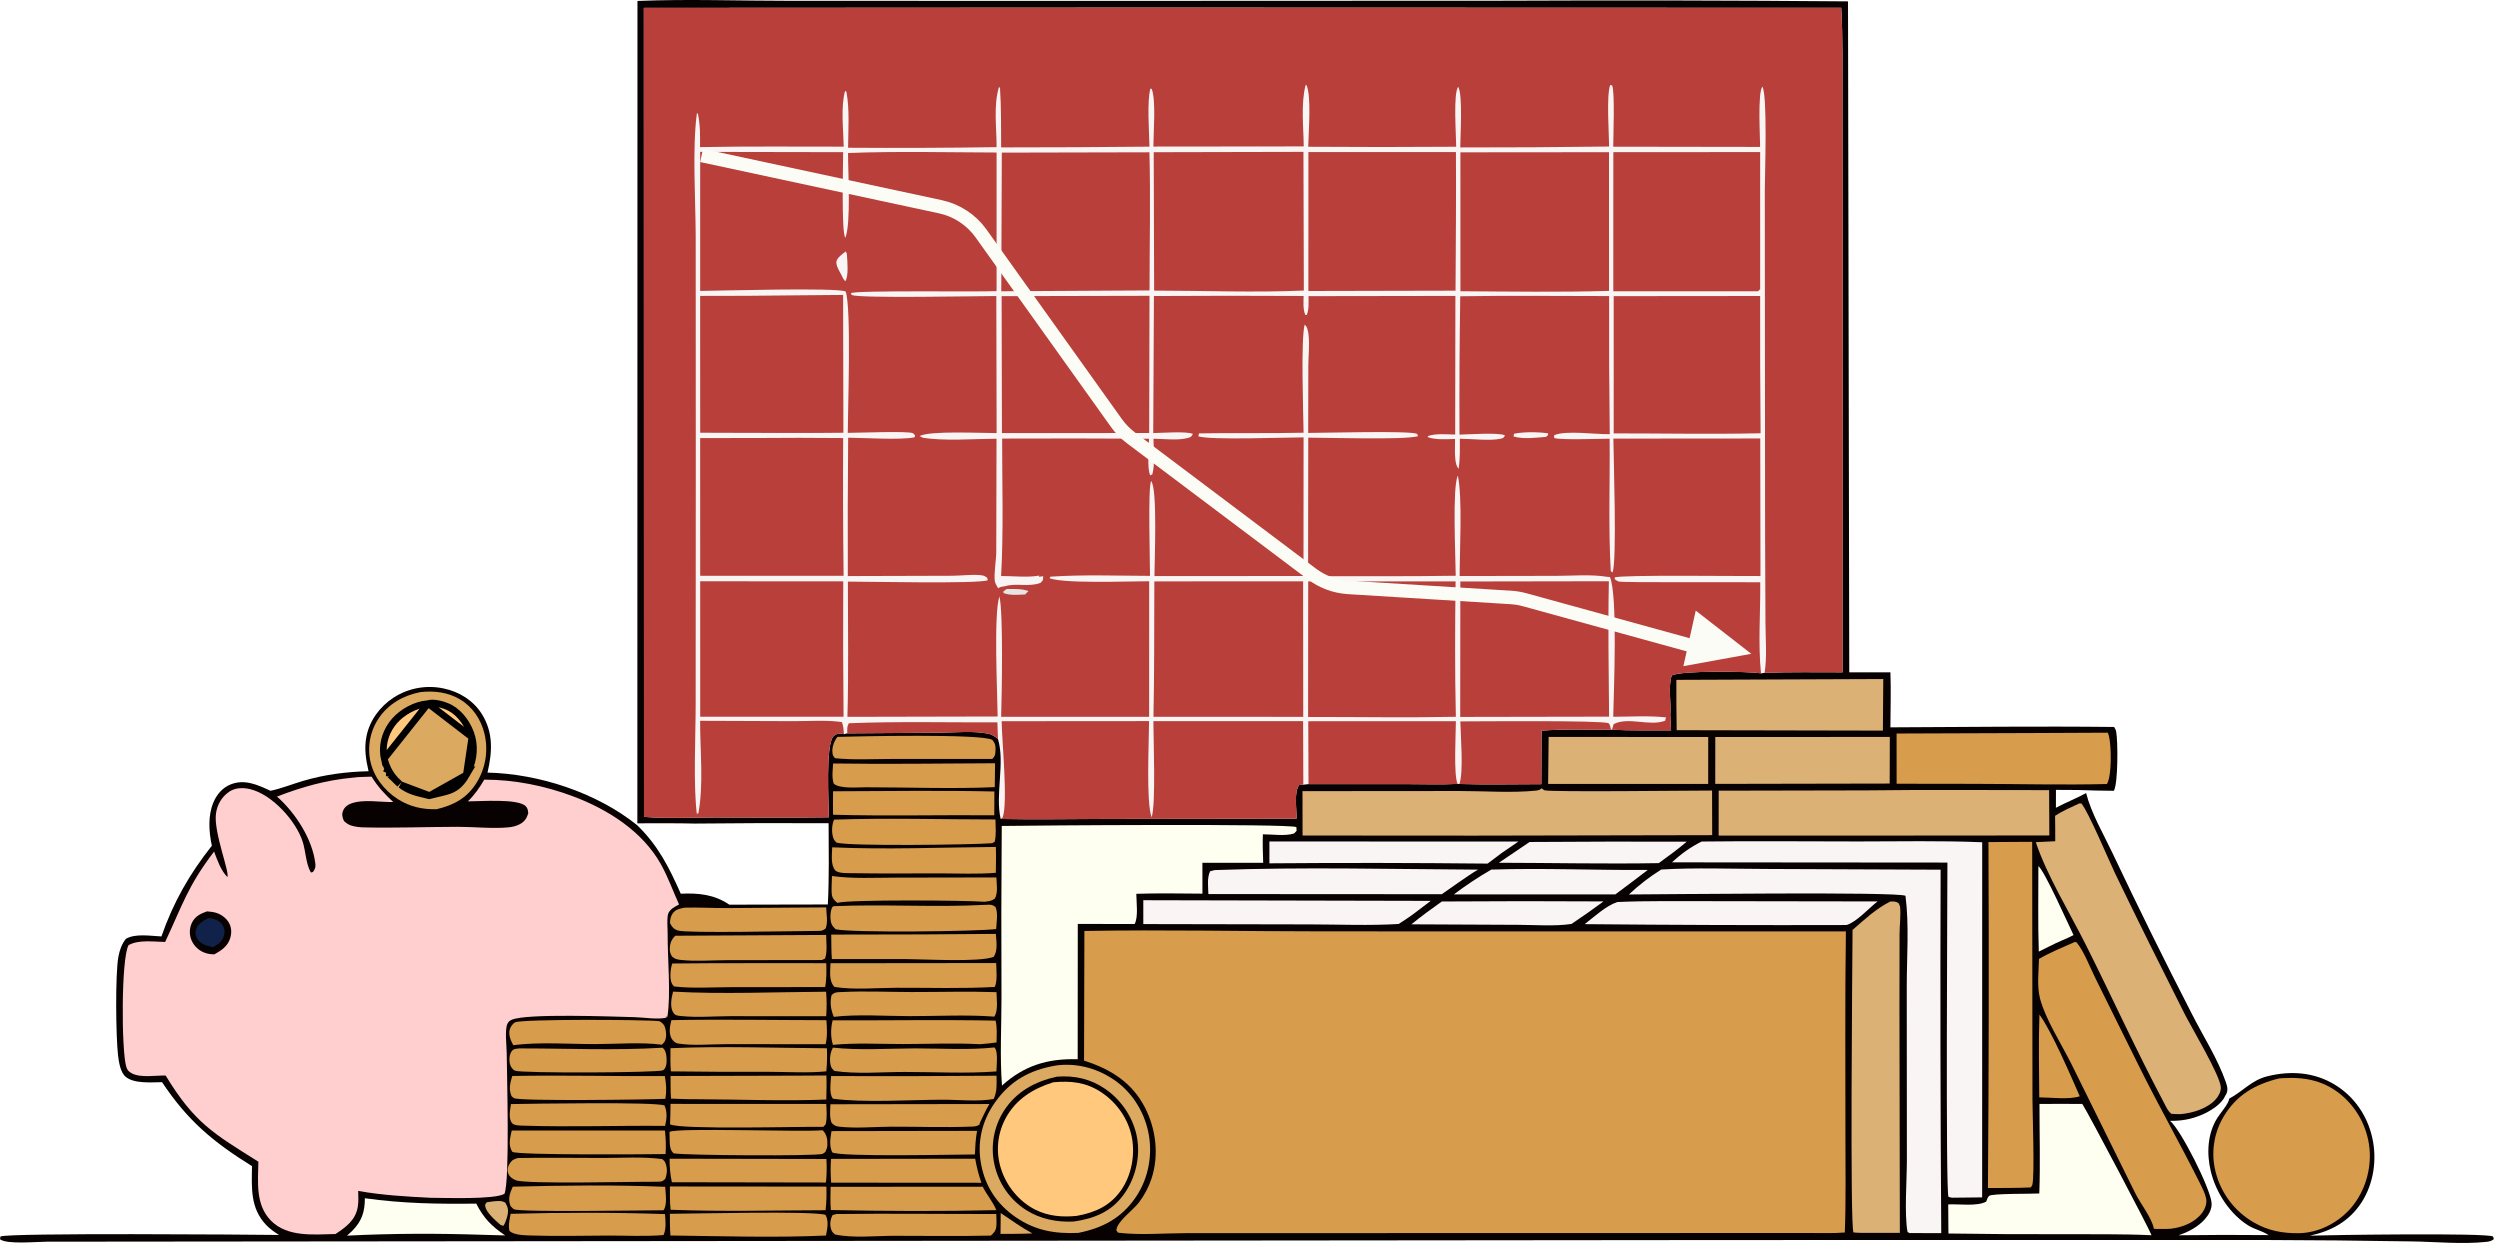
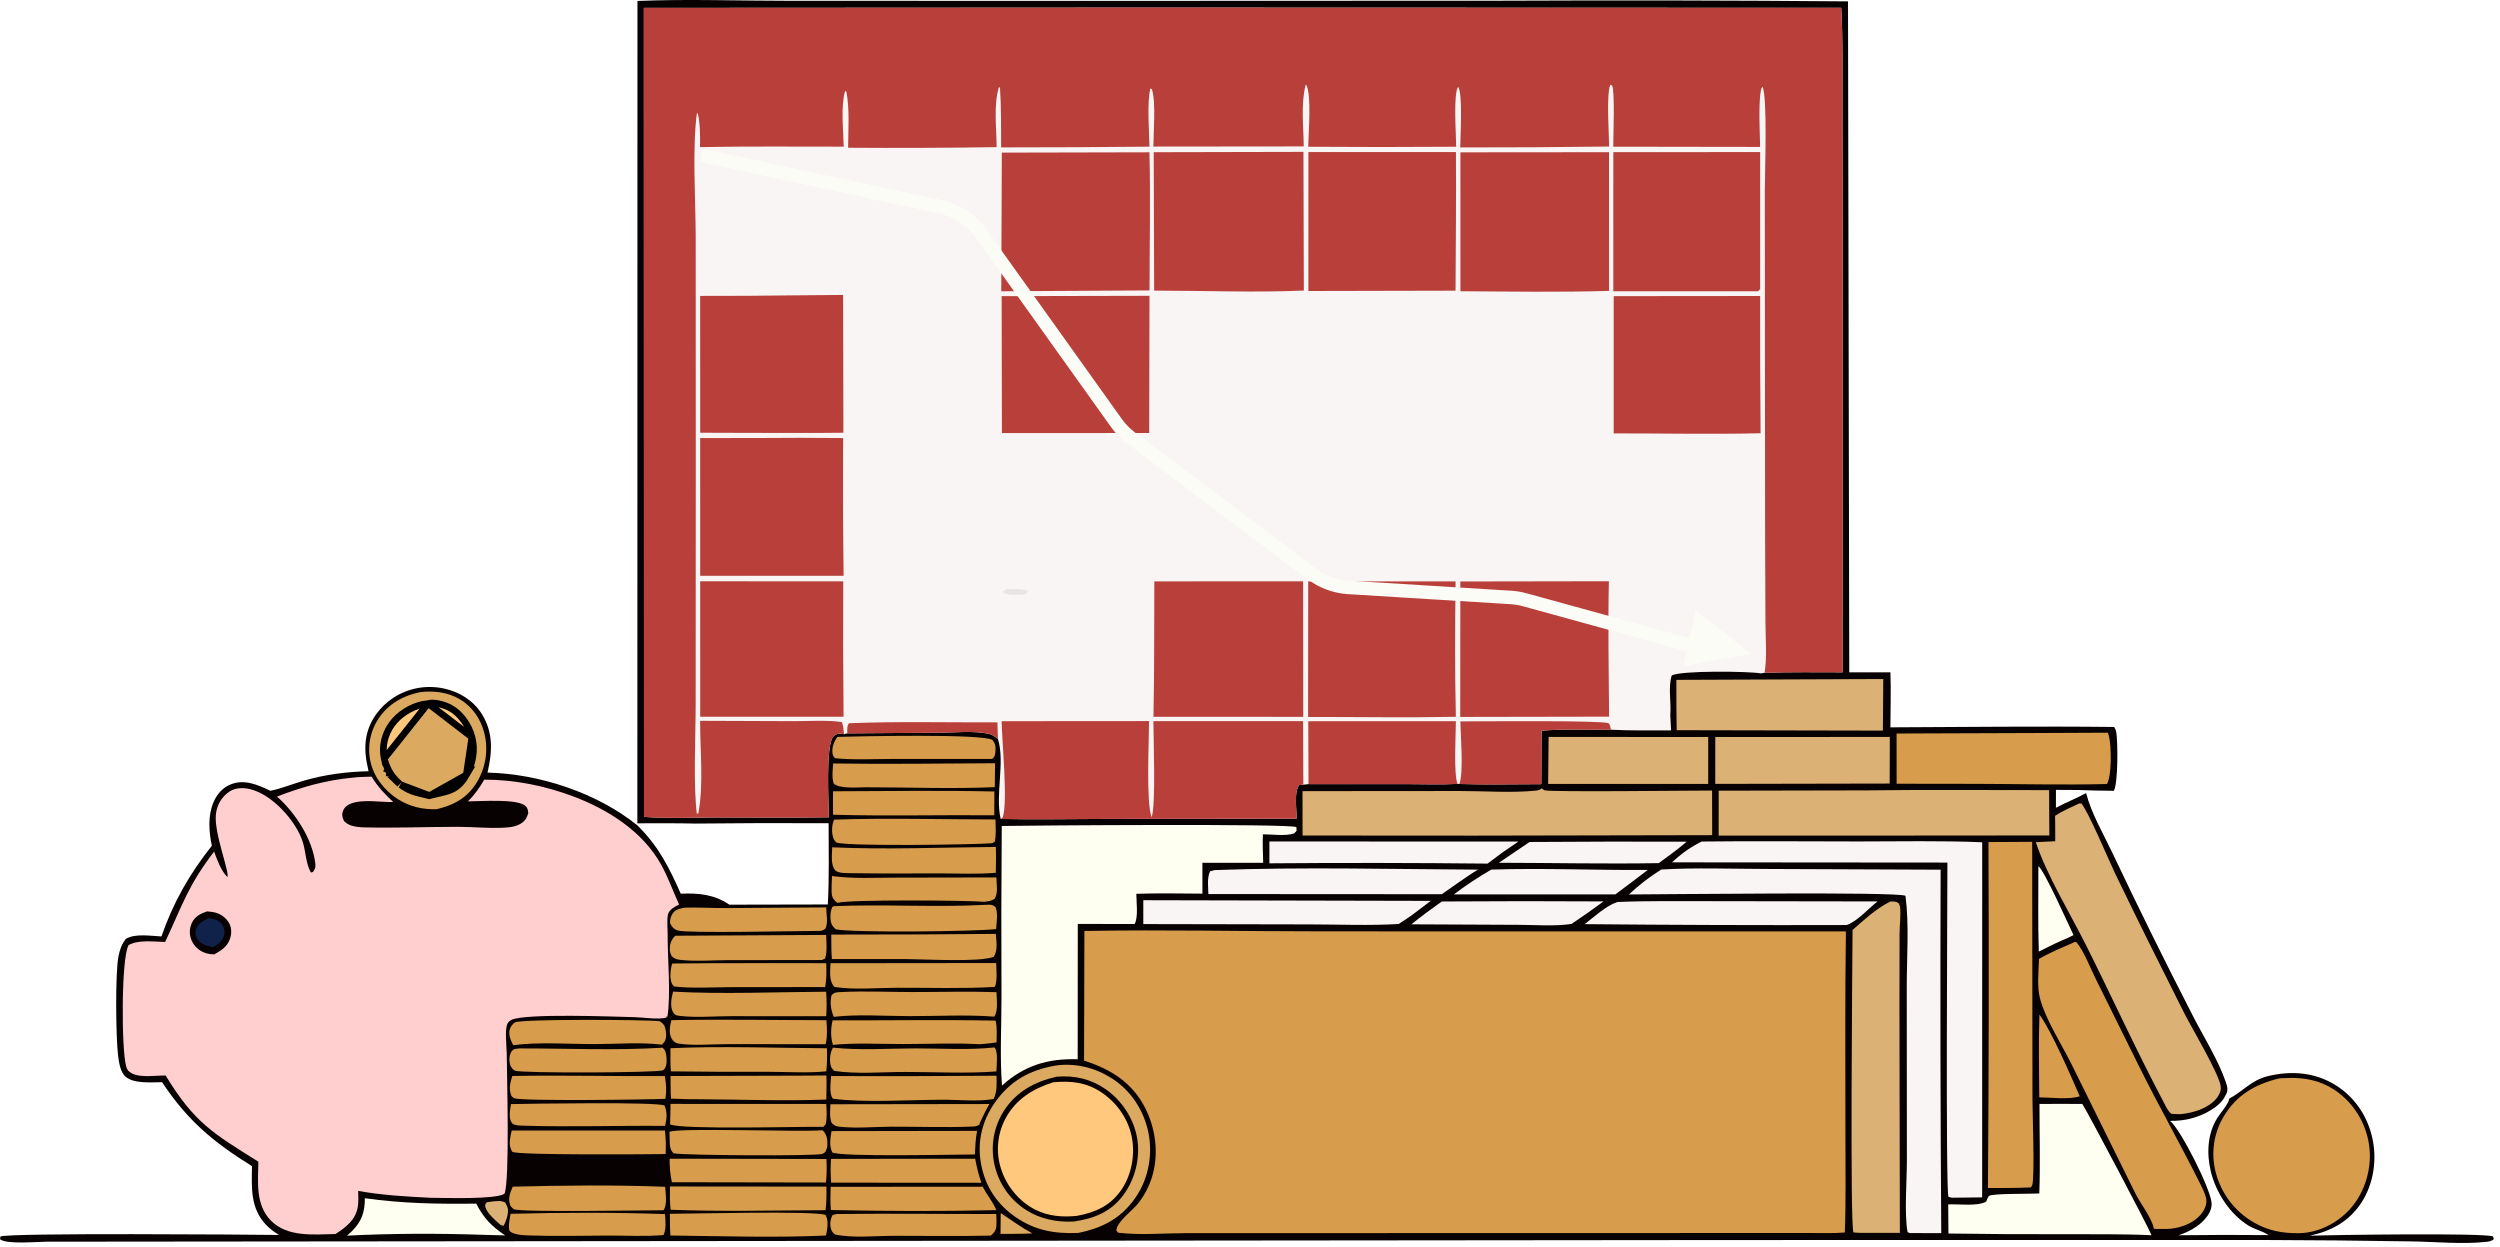
<svg xmlns="http://www.w3.org/2000/svg" fill="none" height="185" viewBox="0 0 371 185" width="371">
  <path d="M94.599 0.141C102.132 -0.167 109.775 0.127 117.321 0.12L165.445 0.129L223.338 0.104C240.307 0.026 257.276 0.06 274.245 0.204L274.43 99.778L280.539 99.776C280.641 102.483 280.543 105.227 280.537 107.937C291.601 107.892 302.676 107.753 313.738 107.883C313.884 108.129 313.983 108.296 314.04 108.58C314.312 109.935 314.329 116.309 313.695 117.355C311.931 117.344 310.167 117.304 308.404 117.236L305.104 117.218L305.098 119.873C306.561 119.089 308.138 118.488 309.582 117.689C310.329 120.673 312.171 123.793 313.492 126.592C317.272 134.571 321.179 142.489 325.213 150.343C326.876 153.654 329.086 157.062 330.301 160.553C330.527 161.202 330.693 161.786 330.345 162.421C330.305 162.492 330.255 162.558 330.212 162.626C329.687 163.905 327.872 164.978 326.637 165.484C325.093 166.117 323.699 166.353 322.036 166.334C323.633 167.654 327.984 176.271 328.197 178.487C328.283 179.42 327.785 180.268 327.184 180.947C326.175 182.082 324.722 182.846 323.298 183.312C327.75 183.251 332.203 183.244 336.658 183.29L336.479 183.177C335.609 182.638 334.543 182.417 333.667 181.874C330.905 180.161 328.844 176.965 328.087 173.847C327.443 171.189 327.576 168.241 329.057 165.89C329.515 165.163 330.713 163.83 330.829 163.027C332.841 161.961 334.122 160.307 336.462 159.722C339.917 158.86 343.436 159.096 346.516 160.983C349.374 162.734 351.293 165.545 352.036 168.8C352.78 172.054 352.262 175.662 350.427 178.478C348.621 181.246 345.952 182.706 342.785 183.37C345.882 183.271 368.829 182.931 369.967 183.493L370.087 183.887C369.705 184.205 369.37 184.249 368.895 184.299C365.367 184.673 361.414 184.275 357.849 184.224C350.464 184.104 343.08 184.033 335.695 184.013L256.935 184.022L6.981 184.267C5.522 184.261 0.984 184.711 0 183.899L0.072 183.492C1.425 182.936 37.058 183.21 41.417 183.268C40.731 182.845 40.051 182.366 39.493 181.778C37.118 179.274 37.35 176.267 37.397 173.055C31.612 169.457 27.844 166.306 24.051 160.598C22.451 160.6 19.926 160.862 18.642 159.789C17.859 159.135 17.635 157.593 17.519 156.623C17.196 153.916 17.089 144.576 17.571 141.976C17.751 141.01 18.057 140.101 18.678 139.327C20.066 138.493 22.377 138.896 23.956 138.968C25.707 133.919 28.13 129.682 31.44 125.506C30.994 123.415 30.83 121.103 31.667 119.086C32.16 117.899 33.016 116.893 34.226 116.407C36.31 115.57 38.258 116.48 40.137 117.354C41.776 117.012 43.398 116.347 45.01 115.875C48.23 114.931 51.352 114.536 54.693 114.447C54.295 112.729 54.033 111.082 54.373 109.327C54.841 106.916 56.364 104.865 58.4 103.529C58.536 103.441 58.674 103.356 58.815 103.275C58.955 103.193 59.097 103.115 59.242 103.041C59.386 102.967 59.532 102.896 59.68 102.829C59.828 102.762 59.977 102.698 60.128 102.638C60.279 102.579 60.431 102.523 60.585 102.47C60.739 102.418 60.894 102.37 61.05 102.325C61.206 102.281 61.363 102.24 61.521 102.203C61.679 102.166 61.838 102.133 61.997 102.104C62.157 102.075 62.318 102.05 62.478 102.029C62.639 102.008 62.801 101.991 62.963 101.978C63.124 101.965 63.286 101.956 63.449 101.951C63.611 101.945 63.773 101.944 63.935 101.947C64.098 101.95 64.26 101.957 64.422 101.968C64.584 101.979 64.745 101.993 64.906 102.012C65.068 102.031 65.228 102.054 65.388 102.081C65.548 102.107 65.708 102.138 65.866 102.173C68.169 102.656 70.254 103.957 71.51 105.97C73.238 108.739 73.056 111.603 72.346 114.652C80.036 114.836 88.545 117.635 94.55 122.453C97.686 125.508 99.273 128.683 101.026 132.626C103.65 132.504 106.014 132.733 108.233 134.253L122.852 134.223C123.058 130.212 122.979 126.184 122.966 122.168C116.36 122.127 109.754 122.144 103.148 122.219C100.298 122.142 97.434 122.19 94.583 122.179L94.599 0.141Z" fill="#080101" />
  <path d="M148.504 180.018C150.076 181.062 151.533 182.136 153.204 183.038C151.633 183.119 150.051 183.097 148.479 183.111L148.504 180.018Z" fill="#DCA961" />
  <path d="M73.193 178.28C73.884 178.243 74.343 178.128 74.976 178.46C75.166 178.803 75.321 179.081 75.378 179.476C75.472 180.125 75.072 181.377 74.708 181.917L74.3 181.792C73.586 181.175 72.169 179.975 72.016 179.034C71.958 178.681 72.044 178.688 72.236 178.417L73.193 178.28Z" fill="#DBB175" />
  <path d="M302.496 128.529C303.439 129.28 306.936 137.17 307.713 138.77C307.132 139.081 306.508 139.33 305.907 139.601C304.775 140.086 303.666 140.681 302.557 141.218C302.415 137.001 302.507 132.75 302.496 128.529Z" fill="#FFFFF1" />
  <path d="M302.653 150.567C304.471 153.034 307.302 159.647 308.637 162.687C307.023 163.218 304.346 162.855 302.627 162.847C302.604 158.758 302.507 154.654 302.653 150.567Z" fill="#D79D4C" />
  <path d="M75.78 180.129C83.342 179.93 91.127 179.912 98.685 180.17C98.762 181.196 98.898 182.325 98.468 183.284C95.777 183.508 92.956 183.351 90.249 183.357C86.472 183.365 82.653 183.483 78.88 183.348C77.993 183.316 76.231 183.326 75.599 182.647C75.412 181.783 75.621 180.983 75.78 180.129Z" fill="#D79D4C" />
  <path d="M75.825 163.846C78.651 163.799 97.585 163.488 98.621 164.064C99.05 165.093 98.942 166.019 98.701 167.084C91.697 167.01 84.644 167.272 77.65 167.049C77.188 167.034 76.305 167.04 76.002 166.683C75.4 165.975 75.716 164.69 75.825 163.846Z" fill="#D79D4C" />
  <path d="M226.988 124.951C234.763 124.894 242.538 124.878 250.312 124.904C248.979 126.04 247.576 127.061 246.159 128.088C238.264 128.227 230.333 128.048 222.434 128.034L226.988 124.951Z" fill="#F8F5F4" />
  <path d="M123.4 167.856L144.996 167.821C144.78 168.988 144.723 170.139 144.671 171.322C142.011 171.322 124.647 171.729 123.5 171.005C123.033 170.007 123.222 168.907 123.4 167.856Z" fill="#D79D4C" />
  <path d="M123.232 163.872L146.827 163.837C146.315 164.703 145.894 165.601 145.468 166.511L145.328 166.909C144.902 167.191 144.514 167.173 144.019 167.192C140.134 167.339 136.195 167.188 132.303 167.201C129.813 167.21 127.033 167.48 124.57 167.203C123.991 167.137 123.833 167.032 123.412 166.64C123.075 165.766 123.202 164.795 123.232 163.872Z" fill="#D79D4C" />
  <path d="M99.41 180.129C102.506 180.123 120.9 179.662 122.502 180.293C123.024 181.188 122.771 182.384 122.574 183.351C115.269 183.695 106.896 183.441 99.495 183.348C99.4 182.283 99.422 181.198 99.41 180.129Z" fill="#D79D4C" />
  <path d="M123.326 171.981L144.716 171.951C144.936 173.188 145.229 174.334 145.635 175.523L123.344 175.508C123.253 174.311 123.233 173.178 123.326 171.981Z" fill="#D79D4C" />
  <path d="M99.505 163.818L122.616 163.829C122.655 164.834 122.779 165.879 122.523 166.86L122.18 167.225C118.86 167.162 100.953 167.672 99.438 166.848C99.477 165.838 99.499 164.828 99.505 163.818Z" fill="#D79D4C" />
  <path d="M124.107 180.162C132.015 180.06 139.937 180.175 147.847 180.157C147.866 180.744 147.906 181.357 147.86 181.943C147.809 182.603 147.523 182.928 147.049 183.361C142.262 183.475 137.452 183.386 132.662 183.393C129.945 183.396 126.54 183.765 123.889 183.191C123.603 182.905 123.453 182.795 123.335 182.41C123.11 181.674 123.208 180.981 123.562 180.311L124.107 180.162Z" fill="#D79D4C" />
  <path d="M124.271 109.353C127.376 109.269 145.738 108.866 147.266 109.801C147.635 110.256 147.759 110.57 147.736 111.165C147.71 111.832 147.743 112.171 147.25 112.621L132.385 112.628C129.586 112.631 126.692 112.799 123.909 112.518C123.7 112.242 123.604 112.178 123.55 111.821C123.419 110.952 123.755 110.036 124.271 109.353Z" fill="#D79D4C" />
  <path d="M76.02 159.677C83.558 159.529 91.118 159.746 98.659 159.686C98.873 160.866 98.938 161.882 98.745 163.066C96.024 163.188 77.381 163.431 76.314 162.975C76.161 162.91 76.05 162.773 75.918 162.671C75.459 161.596 75.702 160.753 76.02 159.677Z" fill="#D79D4C" />
  <path d="M75.938 167.771L98.677 167.776C98.811 168.967 98.852 170.066 98.772 171.262C96.655 171.296 76.837 171.459 76.034 170.93C75.365 169.926 75.719 168.871 75.938 167.771Z" fill="#D79D4C" />
  <path d="M101.601 134.695C103.632 134.637 105.688 134.764 107.723 134.76L122.608 134.656C122.628 135.691 122.905 136.8 122.522 137.785C121.955 138.238 121.686 138.138 120.975 138.153C118.031 138.158 101.896 138.519 100.611 138.089C99.954 137.87 99.725 137.57 99.428 136.978C99.452 136.44 99.509 136.05 99.805 135.586C100.219 134.939 100.899 134.841 101.601 134.695Z" fill="#D79D4C" />
  <path d="M98.323 155.479C98.436 155.583 98.549 155.692 98.628 155.824C98.934 156.335 99.006 157.503 98.854 158.082C98.785 158.349 98.637 158.71 98.381 158.833C97.616 159.203 77.428 159.286 76.442 158.894C76.043 158.736 75.761 158.26 75.663 157.855C75.53 157.305 75.592 156.515 75.913 156.037C76.21 155.596 76.557 155.659 77.04 155.584C84.084 155.577 91.3 155.911 98.323 155.479Z" fill="#D79D4C" />
  <path d="M76.166 155.102C75.795 154.423 75.438 153.591 75.637 152.801C75.735 152.412 76.08 151.896 76.448 151.715C77.46 151.217 95.648 151.295 97.882 151.547C98.342 151.844 98.583 152.042 98.728 152.595C98.877 153.164 98.931 153.965 98.659 154.506C98.566 154.692 98.362 154.884 98.223 155.029C95.079 154.632 91.529 154.938 88.341 154.943C84.379 154.948 80.081 154.603 76.166 155.102Z" fill="#D79D4C" />
  <path d="M99.759 142.986C107.375 142.89 115.001 142.959 122.618 142.934C122.643 144.137 122.685 145.295 122.447 146.48L108.313 146.496C105.609 146.506 102.76 146.7 100.075 146.396C99.912 146.264 99.892 146.265 99.764 146.059C99.312 145.329 99.499 143.751 99.759 142.986Z" fill="#D79D4C" />
  <path d="M118.675 159.627L122.635 159.603C122.693 160.789 122.644 161.984 122.622 163.172C116.325 163.423 109.912 163.148 103.603 163.126C102.261 163.144 100.918 163.08 99.577 163.035C99.499 161.925 99.523 160.794 99.51 159.68L118.675 159.627Z" fill="#D79D4C" />
  <path d="M99.353 167.974C100.472 167.321 118.68 168.019 122.085 167.731C122.699 168.357 122.82 169.083 122.778 169.962C122.76 170.336 122.634 170.613 122.482 170.948C122.335 171.045 122.208 171.182 122.041 171.24C121.068 171.579 101.882 171.479 99.976 171.154C99.493 170.723 99.423 170.194 99.39 169.573C99.367 169.04 99.355 168.507 99.353 167.974Z" fill="#D79D4C" />
-   <path d="M76.848 171.853C81.045 171.765 85.259 171.843 89.457 171.842C92.346 171.841 95.403 171.629 98.266 172.006C98.484 172.168 98.629 172.304 98.734 172.562C99.068 173.384 99.016 174.141 98.713 174.956C98.242 175.394 98.152 175.334 97.533 175.372C94.366 175.335 78.116 175.757 76.571 175.156C76.054 174.955 75.592 174.632 75.402 174.089C75.247 173.647 75.364 173.094 75.615 172.704C75.983 172.133 76.237 172.038 76.848 171.853Z" fill="#D79D4C" />
  <path d="M99.499 155.553C107.18 155.217 115.017 155.522 122.713 155.563C122.762 156.726 122.742 157.827 122.627 158.985C119.871 159.263 116.921 159.063 114.148 159.059C109.285 159.078 104.422 159.055 99.559 158.989C99.463 157.851 99.498 156.695 99.499 155.553Z" fill="#D79D4C" />
  <path d="M76.089 176.104C83.571 175.912 91.231 175.821 98.708 176.121C98.773 177.047 99.053 178.859 98.455 179.6C95.915 179.601 77.208 179.924 76.272 179.454C76.118 179.376 75.9 179.108 75.765 178.982C75.342 177.911 75.654 177.11 76.089 176.104Z" fill="#D79D4C" />
  <path d="M99.369 171.952L122.639 171.993C122.709 173.185 122.699 174.296 122.568 175.484L99.707 175.444C99.446 174.257 99.369 173.166 99.369 171.952Z" fill="#D79D4C" />
  <path d="M99.416 176.074L122.633 176.094C122.676 177.287 122.656 178.41 122.512 179.595C114.874 179.611 107.151 179.823 99.52 179.527C99.385 178.388 99.423 177.22 99.416 176.074Z" fill="#D79D4C" />
  <path d="M99.885 147.16C107.378 147.566 115.078 147.208 122.594 147.171C122.691 148.406 122.7 149.57 122.606 150.805L108.36 150.798C106.005 150.806 103.421 151.027 101.099 150.782C100.58 150.727 100.232 150.743 99.917 150.271C99.37 149.451 99.646 148.038 99.885 147.16Z" fill="#D79D4C" />
  <path d="M99.636 151.389C107.293 151.246 114.98 151.39 122.64 151.397C122.723 152.6 122.808 153.774 122.523 154.956L107.728 154.953C105.424 154.954 102.801 155.224 100.546 154.843C100.234 154.79 99.865 154.455 99.698 154.18C99.208 153.366 99.406 152.249 99.636 151.389Z" fill="#D79D4C" />
  <path d="M123.265 176.123L145.837 176.106C146.432 177.314 147.349 178.33 147.854 179.585C139.711 179.768 131.442 179.734 123.3 179.568C123.2 178.423 123.247 177.271 123.265 176.123Z" fill="#D79D4C" />
  <path d="M213.968 133.78C221.967 133.723 229.966 133.719 237.966 133.769C236.408 134.922 234.823 136.037 233.212 137.114C230.694 137.485 227.871 137.252 225.326 137.245L209.451 137.17C210.917 135.976 212.427 134.872 213.968 133.78Z" fill="#F8F5F4" />
  <path d="M123.641 113.301C131.644 113.423 139.664 113.296 147.667 113.265L147.624 116.811C141.305 117.091 134.832 116.833 128.494 116.83C127.305 116.83 124.534 117.095 123.713 116.272C123.421 115.305 123.575 114.296 123.641 113.301Z" fill="#D79D4C" />
  <path d="M100.211 138.865L122.601 138.744C122.613 139.839 122.801 141.222 122.436 142.253L121.968 142.468L107.871 142.487C105.635 142.493 103.207 142.701 100.995 142.449C100.436 142.386 100.122 142.309 99.708 141.923C99.501 141.541 99.395 141.28 99.398 140.837C99.404 140.028 99.629 139.42 100.211 138.865Z" fill="#D79D4C" />
  <path d="M123.629 117.426C131.6 117.411 139.598 117.275 147.567 117.458L147.551 120.987C139.58 120.92 131.592 121.125 123.625 120.907C123.59 119.75 123.623 118.584 123.629 117.426Z" fill="#D79D4C" />
  <path d="M123.567 151.419C131.617 151.447 139.697 151.304 147.743 151.461C148.001 152.501 147.901 153.633 147.886 154.698C147.075 154.798 146.265 154.909 145.45 154.962C141.672 154.757 137.784 154.933 133.993 154.936C130.58 154.939 127.008 154.727 123.615 155.058C123.239 153.985 123.274 152.51 123.567 151.419Z" fill="#D79D4C" />
  <path d="M147.559 155.442C147.593 155.477 147.632 155.506 147.661 155.545C148.128 156.17 147.887 158.186 147.867 159C143.402 159.336 138.747 159.078 134.261 159.077C130.905 159.076 127.119 159.426 123.816 158.926C123.548 158.651 123.393 158.541 123.292 158.17C123.058 157.312 123.177 156.238 123.605 155.468C127.563 155.897 131.807 155.589 135.801 155.582C139.645 155.576 143.75 155.852 147.559 155.442Z" fill="#D79D4C" />
  <path d="M123.334 159.692C131.517 159.717 139.7 159.699 147.883 159.637C147.906 160.863 147.988 161.952 147.46 163.091C145.125 163.516 142.196 163.186 139.784 163.196C135.107 163.216 128.035 163.664 123.616 163.047C122.992 162.351 123.296 160.594 123.334 159.692Z" fill="#D79D4C" />
  <path d="M123.468 130.002C126.571 130.434 129.84 130.242 132.972 130.24L147.861 130.212C147.895 131.22 148.142 132.492 147.612 133.378C147.113 133.722 146.676 133.754 146.082 133.823C143.404 133.607 126.1 133.467 124.248 133.983C123.689 133.478 123.441 133.211 123.415 132.406C123.389 131.613 123.445 130.797 123.468 130.002Z" fill="#D79D4C" />
  <path d="M123.784 121.633C131.73 121.363 139.771 121.606 147.727 121.607C147.747 122.687 147.86 123.879 147.613 124.931L147.22 125.133C144.551 125.352 125.802 125.621 124.118 125.033C123.915 124.816 123.755 124.634 123.658 124.348C123.393 123.56 123.423 122.383 123.784 121.633Z" fill="#D79D4C" />
  <path d="M123.73 150.898C123.308 149.856 123.125 148.795 123.401 147.692C123.85 147.194 124.289 147.249 124.939 147.218C128.373 147.048 131.875 147.216 135.318 147.22C139.492 147.225 143.706 147.097 147.875 147.237C147.905 148.297 148.16 149.946 147.554 150.868C143.419 150.554 139.088 150.8 134.933 150.793C131.29 150.787 127.336 150.483 123.73 150.898Z" fill="#D79D4C" />
  <path d="M221.302 129.046C229.034 128.798 236.794 129.153 244.528 129.101C242.932 130.325 241.327 131.536 239.712 132.733L215.754 132.725C217.545 131.379 219.364 130.171 221.302 129.046Z" fill="#F8F5F4" />
  <path d="M123.247 142.943L147.833 142.916C147.849 143.995 148.048 145.462 147.636 146.46C142.817 146.734 137.906 146.567 133.077 146.583C130.12 146.592 126.739 146.924 123.832 146.46C122.96 145.532 123.223 144.141 123.247 142.943Z" fill="#D79D4C" />
  <path d="M54.146 177.818C59.725 178.604 65.057 178.69 70.676 178.618C71.787 180.789 72.942 181.963 74.962 183.333L71.705 183.247C65.014 183.021 58.183 183.032 51.496 183.37C51.764 183.143 52.023 182.906 52.273 182.658C53.705 181.209 54.145 179.816 54.146 177.818Z" fill="#FFFFF1" />
  <path d="M136.767 138.667L147.781 138.59C147.858 139.693 148.101 141.031 147.469 141.997C145.349 142.823 137.086 142.337 134.306 142.323L123.45 142.322C123.356 141.12 123.374 139.9 123.357 138.694L136.767 138.667Z" fill="#D79D4C" />
  <path d="M146.163 134.28C146.871 134.271 147.158 134.153 147.731 134.595C148.131 135.505 147.887 136.873 147.827 137.869C145.045 138.233 126.348 138.447 124.008 137.902C123.476 137.393 123.275 137.041 123.243 136.278C123.217 135.685 123.264 135.205 123.482 134.657L123.677 134.481C131.159 134.155 138.684 134.672 146.163 134.28Z" fill="#D79D4C" />
  <path d="M123.499 125.743C131.535 126.103 139.733 125.75 147.783 125.687C147.837 126.961 147.792 128.246 147.78 129.522C145.067 129.752 142.252 129.607 139.527 129.608C135.186 129.608 130.838 129.657 126.497 129.58C125.865 129.569 124.388 129.646 123.948 129.154C123.235 128.356 123.48 126.743 123.499 125.743Z" fill="#D79D4C" />
  <path d="M188.379 124.875L225.335 124.884L222.891 126.556L220.759 128.159C209.966 128.044 199.172 128.029 188.379 128.117L188.379 124.875Z" fill="#F8F5F4" />
  <path d="M180.259 129.121C193.238 128.645 206.342 128.983 219.334 129.053C218.348 129.629 217.409 130.311 216.462 130.95L213.963 132.7L179.323 132.678C179.301 131.605 179.102 130.269 179.585 129.296L180.259 129.121Z" fill="#F8F5F4" />
  <path d="M239.997 133.861C244.492 133.66 249.027 133.744 253.526 133.732L278.629 133.771C277.363 134.748 275.489 136.852 274.021 137.274C261.07 137.312 248.119 137.269 235.168 137.143C236.596 136.03 238.304 134.447 239.997 133.861Z" fill="#F8F5F4" />
  <path d="M169.666 133.592L212.317 133.69L209.932 135.5C209.177 136.086 208.356 136.593 207.559 137.12C203.202 137.383 198.732 137.187 194.365 137.181L169.666 137.132V133.592Z" fill="#F8F5F4" />
  <path d="M229.817 109.364L253.5 109.368L253.495 116.339L229.742 116.335L229.817 109.364Z" fill="#DBB175" />
  <path d="M254.549 109.373L280.449 109.362L280.429 116.28L254.543 116.33L254.549 109.373Z" fill="#DBB175" />
  <path d="M248.773 100.892L279.478 100.768L279.422 108.423L248.819 108.359C248.777 105.87 248.762 103.381 248.773 100.892Z" fill="#DBB175" />
  <path d="M302.16 108.781L312.794 108.732C312.877 108.941 312.914 109.02 312.967 109.226C313.332 110.724 313.412 115.101 312.672 116.348C306.149 116.508 299.57 116.334 293.046 116.323L281.459 116.307L281.453 108.856L302.16 108.781Z" fill="#D79D4C" />
  <path d="M62.391 102.707C64.419 102.488 66.436 102.711 68.22 103.76C70.112 104.872 71.356 106.715 71.883 108.828C71.92 108.981 71.954 109.134 71.983 109.288C72.013 109.442 72.039 109.596 72.061 109.751C72.084 109.907 72.102 110.063 72.117 110.219C72.131 110.375 72.142 110.531 72.149 110.688C72.156 110.844 72.159 111.001 72.158 111.158C72.157 111.315 72.153 111.472 72.144 111.628C72.136 111.785 72.124 111.941 72.108 112.097C72.091 112.253 72.072 112.409 72.048 112.564C72.024 112.719 71.997 112.873 71.965 113.027C71.934 113.18 71.899 113.333 71.86 113.485C71.822 113.637 71.779 113.788 71.733 113.938C71.687 114.088 71.637 114.236 71.584 114.384C71.53 114.531 71.473 114.678 71.412 114.822C71.352 114.967 71.288 115.11 71.22 115.251C71.153 115.393 71.082 115.533 71.007 115.671C70.933 115.809 70.855 115.945 70.774 116.079C69.352 118.409 67.386 119.468 64.792 120.087C62.691 120.135 60.823 119.732 59.032 118.586C57.02 117.3 55.431 115.254 54.945 112.889C54.918 112.755 54.894 112.619 54.873 112.484C54.853 112.348 54.836 112.211 54.822 112.075C54.809 111.938 54.799 111.801 54.792 111.664C54.785 111.527 54.781 111.39 54.781 111.252C54.781 111.115 54.784 110.978 54.791 110.841C54.798 110.704 54.808 110.567 54.821 110.43C54.835 110.293 54.852 110.157 54.872 110.021C54.892 109.885 54.916 109.75 54.943 109.616C54.97 109.481 55 109.347 55.033 109.214C55.067 109.081 55.104 108.948 55.144 108.817C55.184 108.686 55.227 108.556 55.273 108.426C55.32 108.297 55.37 108.169 55.423 108.042C55.476 107.916 55.532 107.79 55.59 107.666C55.65 107.542 55.712 107.42 55.777 107.299C55.842 107.178 55.91 107.059 55.981 106.942C56.052 106.824 56.126 106.708 56.203 106.594C57.661 104.429 59.876 103.204 62.391 102.707Z" fill="#DCA961" />
  <path d="M63.496 104.433L63.436 104.437C61.687 104.569 59.755 105.623 58.575 106.954C57.381 108.303 56.732 110.125 56.918 111.903C56.931 112.013 56.947 112.123 56.965 112.233C56.983 112.343 57.004 112.453 57.028 112.562L63.496 104.433ZM63.496 104.433L63.554 104.414M63.496 104.433L63.554 104.414M63.554 104.414C63.925 104.292 64.496 104.313 65.138 104.453C65.765 104.591 66.38 104.824 66.8 105.048C68.345 105.874 69.576 107.66 70.034 109.392L70.034 109.392M63.554 104.414L70.034 109.392M70.034 109.392C70.527 111.253 70.184 113.328 69.205 115.002L70.034 109.392ZM63.749 118.068L63.749 118.068C64.182 117.955 64.595 117.861 64.974 117.774C65.181 117.727 65.378 117.682 65.561 117.638C66.095 117.509 66.549 117.381 66.962 117.199C67.759 116.849 68.458 116.28 69.205 115.003L63.749 118.068ZM63.749 118.068L63.746 118.069M63.749 118.068L63.746 118.069M63.746 118.069L63.697 118.082C63.511 118.037 63.33 117.994 63.154 117.952C61.734 117.617 60.612 117.351 59.472 116.459L59.472 116.459L63.746 118.069ZM58.728 115.783L58.729 115.783C58.806 115.864 58.885 115.944 58.965 116.021L58.62 116.382L58.965 116.02C59.046 116.098 59.129 116.173 59.213 116.246L58.728 115.783ZM58.728 115.783C58.651 115.701 58.577 115.619 58.504 115.534C58.431 115.449 58.361 115.363 58.293 115.274L58.292 115.274M58.728 115.783L58.292 115.274M58.292 115.274C58.224 115.186 58.157 115.096 58.094 115.004L58.094 115.004M58.292 115.274L58.094 115.004M58.094 115.004C58.029 114.913 57.968 114.819 57.908 114.725L57.908 114.725M58.094 115.004L57.908 114.725M57.908 114.725C57.849 114.63 57.792 114.534 57.737 114.437L57.301 114.681M57.908 114.725L57.301 114.681M57.301 114.681L57.737 114.437C57.683 114.339 57.631 114.241 57.581 114.14L57.581 114.14M57.301 114.681L57.581 114.14M57.581 114.14C57.531 114.04 57.484 113.939 57.439 113.836C57.394 113.734 57.352 113.631 57.313 113.526L57.312 113.526M57.581 114.14L57.312 113.526M57.312 113.526C57.273 113.421 57.236 113.316 57.202 113.209C57.167 113.103 57.136 112.996 57.107 112.889L57.107 112.888M57.312 113.526L57.107 112.888M57.107 112.888C57.078 112.78 57.051 112.671 57.028 112.562L57.107 112.888Z" fill="#FFC87C" stroke="black" />
  <path d="M302.658 163.826C304.776 163.795 306.897 163.826 309.011 163.826C309.904 165.174 319.208 182.857 319.288 183.308C314.916 183.106 310.508 183.176 306.13 183.155C300.469 183.175 294.808 183.14 289.147 183.052L289.115 178.734C290.674 178.648 293.41 179.066 294.753 178.321C294.867 178.015 294.945 177.73 295.167 177.484C295.53 177.082 301.596 177.194 302.633 177.111C302.794 172.701 302.659 168.241 302.658 163.826Z" fill="#FFFFF1" />
  <path d="M276.917 117.294C285.971 117.174 295.035 117.267 304.09 117.255L304.121 123.982L282.016 124L255.047 124.002L255.053 117.34L276.917 117.294Z" fill="#DBB175" />
  <path d="M295.087 124.964L301.577 124.927L301.617 163.161C301.623 165.178 301.958 174.399 301.601 175.82C301.563 175.968 301.442 176.082 301.362 176.212C299.248 176.312 297.126 176.291 295.01 176.303C295.142 159.19 295.168 142.077 295.087 124.964Z" fill="#D79D4C" />
  <path d="M280.516 133.791C281.002 133.776 281.319 133.742 281.745 134.022C281.854 134.231 281.959 134.419 281.981 134.659C282.091 135.893 281.899 137.33 281.895 138.592L281.878 149.268L281.939 182.958L276.052 182.953C275.721 182.954 275.389 182.917 275.058 182.893C274.519 182.103 274.89 142.774 274.919 138.004C276.682 136.46 278.405 134.847 280.516 133.791Z" fill="#DBB175" />
  <path d="M307.919 139.78L308.172 139.85C309.323 141.281 310.157 143.564 310.993 145.242L317.469 158.305C320.363 164.134 323.563 169.789 326.478 175.601C326.816 176.277 327.205 177.044 327.377 177.784C327.556 178.551 327.248 179.373 326.793 179.986C325.714 181.439 323.899 182.123 322.169 182.341C321.336 182.407 320.476 182.365 319.64 182.366C319.338 180.717 317.645 178.643 316.881 177.085L307.352 157.805C305.918 154.946 303.545 151.239 302.75 148.222C302.266 146.386 302.538 144.192 302.586 142.303C304.285 141.318 306.127 140.575 307.919 139.78Z" fill="#D79D4C" />
  <path d="M252.525 124.883C260.271 124.79 268.028 124.872 275.774 124.872C281.891 124.871 288.047 124.735 294.157 124.993L294.151 177.691L289.744 177.74C289.541 177.738 289.345 177.659 289.151 177.604C288.717 176.629 289 132.668 288.996 128.006L248.125 127.971C249.49 126.699 250.854 125.72 252.525 124.883Z" fill="#F8F5F4" />
  <path d="M228.806 116.972L228.822 117.015C228.946 117.102 229.053 117.223 229.194 117.277C229.955 117.569 251.306 117.313 254.071 117.317L254.088 123.938L218.85 124.009L193.301 123.992L193.291 117.405L216.674 117.386C220.337 117.383 224.317 117.698 227.95 117.325C228.356 117.283 228.497 117.218 228.806 116.972Z" fill="#DBB175" />
  <path d="M308.546 119.234L308.871 119.23C309.917 120.432 312.961 127.7 313.85 129.55C317.203 136.51 320.661 143.446 324.137 150.345C325.202 152.463 329.451 159.539 329.571 161.347C329.61 161.95 329.262 162.607 328.887 163.054C327.669 164.496 325.385 165.194 323.569 165.337C323.121 165.354 322.683 165.318 322.238 165.29C321.69 164.887 321.405 164.157 321.093 163.571C317.047 155.945 313.462 148.045 309.598 140.324C307.201 135.535 303.761 129.938 302.113 124.978L304.997 124.837C305.014 123.581 304.981 122.32 304.974 121.064C306.093 120.332 307.338 119.8 308.546 119.234Z" fill="#DBB175" />
  <path d="M246.531 129.036C251.662 128.738 256.91 128.942 262.055 128.953L287.989 129.062C287.925 147.041 287.956 165.018 288.082 182.995L283.359 182.99L283.079 182.819C282.586 180.218 282.982 175.061 282.981 172.21L282.963 146.397C282.959 142.033 283.338 137.252 282.773 132.937C281.616 132.3 246.125 132.734 241.73 132.739C242.467 132.044 243.236 131.387 244.038 130.768C244.84 130.15 245.671 129.572 246.531 129.036Z" fill="#F8F5F4" />
  <path d="M338.219 160.038C338.376 160.023 338.534 160.011 338.693 160.002C342.165 159.784 345.123 160.397 347.785 162.783C347.929 162.914 348.069 163.048 348.206 163.186C348.346 163.323 348.481 163.464 348.611 163.609C348.742 163.753 348.869 163.901 348.993 164.051C349.115 164.202 349.234 164.355 349.352 164.512C349.467 164.668 349.578 164.828 349.687 164.99C349.795 165.152 349.899 165.316 349.999 165.483C350.098 165.65 350.195 165.82 350.288 165.991C350.378 166.163 350.466 166.337 350.55 166.513C350.632 166.689 350.71 166.867 350.786 167.048C350.861 167.227 350.93 167.409 350.995 167.593C351.061 167.776 351.122 167.961 351.177 168.147C351.235 168.334 351.287 168.522 351.333 168.711C351.382 168.9 351.425 169.09 351.463 169.28C351.5 169.471 351.533 169.663 351.562 169.856C351.591 170.049 351.614 170.242 351.632 170.436C351.652 170.63 351.666 170.824 351.675 171.018C351.811 174.107 350.722 177.307 348.601 179.573C346.696 181.606 343.984 182.941 341.193 183.006C338.753 183.038 336.599 182.652 334.461 181.409C334.286 181.309 334.115 181.205 333.947 181.096C333.778 180.988 333.612 180.875 333.449 180.758C333.287 180.641 333.128 180.52 332.971 180.395C332.814 180.27 332.66 180.142 332.509 180.009C332.359 179.876 332.212 179.74 332.068 179.6C331.924 179.46 331.783 179.316 331.646 179.169C331.509 179.022 331.376 178.872 331.248 178.718C331.12 178.565 330.995 178.408 330.873 178.248C330.751 178.088 330.634 177.925 330.521 177.759C330.408 177.593 330.3 177.425 330.196 177.254C330.092 177.082 329.991 176.908 329.894 176.732C329.798 176.556 329.708 176.377 329.621 176.196C329.533 176.015 329.45 175.832 329.372 175.647C329.295 175.462 329.222 175.276 329.153 175.087C329.085 174.898 329.022 174.708 328.964 174.516C328.904 174.324 328.85 174.131 328.802 173.937C328.757 173.763 328.716 173.588 328.679 173.411C328.643 173.235 328.612 173.059 328.586 172.881C328.557 172.703 328.534 172.525 328.516 172.346C328.498 172.168 328.484 171.989 328.473 171.809C328.464 171.629 328.46 171.45 328.46 171.27C328.457 171.09 328.461 170.911 328.47 170.731C328.478 170.552 328.492 170.373 328.509 170.194C328.527 170.015 328.549 169.837 328.576 169.659C328.6 169.481 328.63 169.304 328.665 169.128C328.701 168.951 328.741 168.776 328.785 168.602C328.829 168.428 328.878 168.254 328.931 168.083C328.982 167.911 329.038 167.74 329.1 167.571C329.162 167.402 329.228 167.235 329.296 167.069C329.365 166.903 329.438 166.739 329.515 166.577C329.593 166.415 329.675 166.255 329.761 166.097C329.847 165.939 329.937 165.783 330.03 165.63C331.938 162.456 334.707 160.896 338.219 160.038Z" fill="#D79D4C" />
  <path d="M156.72 158.118C159.619 157.723 162.515 158.451 164.974 160.012C167.813 161.813 169.732 164.751 170.413 168.031C171.088 171.291 170.456 174.829 168.592 177.597C166.46 180.764 163.657 182.231 160.004 182.964C156.557 183.11 153.648 182.627 150.747 180.639C147.964 178.733 146.21 176.079 145.593 172.759C144.985 169.491 145.722 166.375 147.616 163.656C149.904 160.373 152.831 158.78 156.72 158.118Z" fill="#DCA961" />
  <path d="M156.807 159.783C159.45 159.564 161.859 160.1 164.059 161.624C166.48 163.303 168.263 166.007 168.754 168.921C169.244 171.819 168.462 174.959 166.722 177.322C164.856 179.857 162.379 180.829 159.355 181.276C156.865 181.397 154.393 180.921 152.27 179.57C152.122 179.475 151.976 179.376 151.833 179.274C151.689 179.172 151.549 179.067 151.411 178.958C151.272 178.849 151.137 178.737 151.004 178.621C150.872 178.505 150.742 178.387 150.615 178.265C150.488 178.143 150.364 178.017 150.244 177.889C150.123 177.761 150.006 177.63 149.892 177.496C149.777 177.362 149.667 177.226 149.559 177.086C149.452 176.947 149.348 176.805 149.248 176.66C149.147 176.516 149.05 176.369 148.957 176.22C148.864 176.07 148.775 175.919 148.689 175.765C148.603 175.611 148.521 175.456 148.443 175.298C148.365 175.14 148.291 174.981 148.221 174.819C148.151 174.658 148.084 174.495 148.022 174.33C147.96 174.165 147.902 173.999 147.848 173.832C147.794 173.664 147.744 173.495 147.699 173.326C147.653 173.155 147.612 172.984 147.574 172.812C147.537 172.643 147.503 172.473 147.474 172.301C147.445 172.13 147.42 171.958 147.399 171.786C147.379 171.614 147.363 171.441 147.35 171.268C147.338 171.094 147.33 170.921 147.326 170.747C147.323 170.574 147.324 170.4 147.328 170.227C147.333 170.053 147.342 169.88 147.356 169.707C147.369 169.534 147.387 169.361 147.409 169.189C147.431 169.017 147.457 168.845 147.487 168.674C147.518 168.503 147.552 168.333 147.591 168.164C147.63 167.995 147.673 167.826 147.72 167.659C147.767 167.492 147.818 167.326 147.873 167.162C147.928 166.997 147.988 166.834 148.051 166.672C148.114 166.51 148.181 166.35 148.253 166.192C148.324 166.034 148.398 165.877 148.477 165.723C148.556 165.568 148.639 165.415 148.725 165.264C148.812 165.114 148.901 164.966 148.995 164.819C150.824 161.992 153.594 160.498 156.807 159.783Z" fill="#080101" />
  <path d="M156.315 160.606C158.936 160.38 161.148 160.592 163.4 162.073C165.716 163.598 167.434 166.028 167.963 168.761C168.47 171.374 167.925 174.365 166.409 176.567C164.779 178.936 162.559 179.931 159.811 180.433C157.686 180.655 155.589 180.491 153.656 179.525C151.242 178.318 149.357 176.012 148.551 173.446C148.502 173.294 148.458 173.142 148.417 172.988C148.376 172.835 148.338 172.68 148.305 172.525C148.271 172.369 148.242 172.213 148.216 172.056C148.191 171.899 148.169 171.742 148.151 171.584C148.133 171.426 148.119 171.268 148.109 171.109C148.099 170.951 148.093 170.792 148.091 170.633C148.089 170.474 148.09 170.315 148.096 170.156C148.102 169.998 148.111 169.839 148.125 169.68C148.138 169.522 148.156 169.364 148.177 169.207C148.199 169.049 148.224 168.892 148.253 168.736C148.282 168.58 148.315 168.424 148.352 168.27C148.389 168.115 148.43 167.961 148.474 167.809C148.519 167.656 148.567 167.505 148.619 167.355C148.671 167.205 148.727 167.056 148.786 166.908C148.845 166.761 148.908 166.615 148.975 166.471C149.041 166.326 149.111 166.184 149.185 166.043C150.712 163.151 153.274 161.559 156.315 160.606Z" fill="#FFC87C" />
  <path d="M148.66 122.574C153.456 122.493 191.465 122.209 192.385 122.745L192.414 123.293L192.037 123.687C190.734 124.111 188.79 123.809 187.411 123.811C187.357 125.221 187.412 126.628 187.457 128.038L178.436 128.036L178.44 132.618C175.17 132.593 171.895 132.533 168.627 132.64C168.64 133.855 168.944 136.121 168.38 137.12L159.943 137.114L159.929 157.192C155.508 157.058 151.997 158.111 148.695 161.098C148.367 156.835 148.621 152.406 148.62 148.125C148.578 139.607 148.592 131.09 148.66 122.574Z" fill="#FFFFF1" />
  <path d="M52.367 115.404C53.259 115.275 54.24 115.298 55.144 115.254C56.044 116.727 57.093 117.853 58.359 119.021C56.438 119.064 53.863 118.562 52.064 119.253C51.535 119.456 51.126 119.78 50.913 120.316C50.682 120.895 50.806 121.284 51.041 121.832C51.375 122.147 51.693 122.379 52.138 122.517C52.727 122.701 53.366 122.769 53.982 122.783C58.605 122.897 63.301 122.706 67.933 122.701C70.356 122.699 73.077 123.003 75.465 122.778C76.027 122.725 76.621 122.584 77.122 122.318C77.841 121.938 78.167 121.443 78.396 120.684C78.33 120.253 78.348 119.988 78.028 119.652C76.894 118.458 71.207 118.936 69.433 118.923C70.423 117.975 71.175 116.876 71.864 115.7C76.339 115.692 80.868 116.608 85.058 118.181C90.188 120.107 95.324 123.339 98.072 128.241C99.122 130.115 99.879 132.258 100.771 134.22C100.459 134.389 100.137 134.559 99.846 134.763C99.522 134.99 99.189 135.347 99.115 135.748C98.954 136.629 99.083 137.672 99.077 138.575C99.054 142.208 99.579 147.471 99.043 150.884L98.74 150.87L98.983 150.997C97.644 151.348 95.576 150.981 94.15 150.945C90.972 150.865 78.075 150.361 75.93 151.338C75.645 151.468 75.445 151.63 75.303 151.926C74.885 152.795 75.186 155.264 75.195 156.253C75.225 159.489 75.671 175.098 74.867 177.153C73.465 178.044 65.84 177.751 63.906 177.751C60.28 177.572 56.733 177.37 53.156 176.733C53.176 177.49 53.219 178.302 53.101 179.052C52.784 181.062 51.358 182.087 49.787 183.13C46.615 183.189 42.686 183.636 40.23 181.165C37.883 178.803 38.296 175.432 38.343 172.395C31.663 168.198 28.867 166.658 24.58 159.605C23.125 159.579 20.901 159.982 19.567 159.286C19.058 159.02 18.877 158.782 18.722 158.246C18.017 155.794 17.968 142.224 19.081 140.259C20.544 139.416 22.857 139.759 24.508 139.787C27.104 134.26 27.838 131.533 31.771 126.369C32.281 127.714 32.731 129.095 33.741 130.157C34.125 129.48 31.67 123.463 32.05 120.728C32.237 119.386 32.904 118.247 34.031 117.48C34.928 116.869 36.13 116.866 37.149 117.117C40.394 117.915 43.902 121.786 44.913 124.892C45.38 126.33 45.38 128.196 46.139 129.484L46.444 129.402C46.782 128.926 46.862 128.695 46.79 128.102C46.35 124.474 43.794 120.575 41.106 118.21C44.863 116.77 48.349 115.775 52.367 115.404Z" fill="#FFCFD0" />
  <path d="M30.72 135.248C31.152 135.282 31.608 135.33 32.026 135.445C32.795 135.659 33.584 136.246 33.977 136.944C34.38 137.661 34.396 138.482 34.152 139.256C33.774 140.453 32.842 141.053 31.811 141.625C31.305 141.62 30.87 141.566 30.39 141.393C30.28 141.353 30.172 141.308 30.068 141.257C29.962 141.206 29.86 141.15 29.761 141.089C29.662 141.028 29.566 140.962 29.473 140.89C29.381 140.819 29.292 140.744 29.208 140.663C29.123 140.583 29.042 140.499 28.966 140.41C28.89 140.322 28.819 140.23 28.752 140.134C28.686 140.038 28.624 139.939 28.568 139.837C28.511 139.735 28.46 139.63 28.414 139.523C28.371 139.419 28.333 139.314 28.301 139.206C28.269 139.099 28.243 138.99 28.222 138.88C28.202 138.769 28.188 138.658 28.179 138.546C28.171 138.434 28.168 138.322 28.171 138.21C28.175 138.098 28.184 137.986 28.2 137.875C28.215 137.764 28.236 137.654 28.263 137.545C28.29 137.436 28.323 137.329 28.361 137.224C28.4 137.118 28.444 137.015 28.493 136.914C28.969 135.965 29.761 135.582 30.72 135.248Z" fill="#080101" />
  <path d="M30.956 136.235C31.239 136.275 31.242 136.267 31.488 136.327C32.184 136.494 32.712 136.727 33.082 137.371C33.353 137.842 33.385 138.328 33.236 138.846C32.978 139.737 32.395 140.095 31.634 140.552C31.49 140.529 31.348 140.501 31.206 140.468C30.395 140.28 29.632 139.985 29.218 139.209C29.192 139.16 29.168 139.109 29.147 139.057C29.126 139.006 29.107 138.953 29.091 138.899C29.076 138.846 29.062 138.791 29.052 138.736C29.041 138.681 29.034 138.626 29.029 138.571C29.023 138.515 29.021 138.459 29.021 138.403C29.022 138.347 29.026 138.292 29.032 138.236C29.038 138.18 29.046 138.125 29.058 138.07C29.069 138.016 29.083 137.962 29.1 137.908C29.394 137.002 30.17 136.636 30.956 136.235Z" fill="#10214A" />
  <path d="M160.925 138.157C172.71 137.943 184.557 138.215 196.35 138.214L273.931 138.224C273.78 148.413 273.874 158.617 273.862 168.809C273.857 173.5 273.95 178.215 273.77 182.902C272.015 183.05 270.205 182.971 268.441 182.978L197.193 182.994L176.012 182.999C172.722 183.002 169.167 183.332 165.914 182.927L165.668 182.584C165.762 181.233 168.152 179.601 169.01 178.455C169.425 177.911 169.791 177.337 170.109 176.731C170.427 176.126 170.691 175.498 170.903 174.848C172.021 171.38 171.547 167.483 169.868 164.276C167.934 160.579 164.744 158.627 160.873 157.399L160.925 138.157Z" fill="#D79D4C" />
  <path d="M95.545 1.17L169.814 1.127L273.239 1.161C273.501 5.745 273.411 10.378 273.42 14.969L273.447 36.429L273.433 99.772C269.581 99.769 265.721 99.713 261.87 99.843L261.333 99.932C259.635 99.616 249.306 99.478 248.078 100.253C247.524 102.081 248.037 104.244 247.871 106.144L247.988 108.389C245.069 108.381 242.131 108.442 239.216 108.297L239.074 108.282C235.67 108.343 232.151 108.135 228.769 108.443L228.736 116.371C224.693 116.366 220.614 116.475 216.575 116.344L216.308 116.334C213.805 116.466 211.241 116.36 208.733 116.364L194.181 116.363L193.412 116.453L192.798 116.498C191.987 117.59 192.451 120.119 192.412 121.486L164.109 121.529C158.909 121.533 153.696 121.647 148.498 121.533C147.661 117.854 149.175 113.22 148.093 109.643C147.684 109.34 147.259 109.019 146.754 108.906C144.54 108.413 141.707 108.72 139.436 108.733L125.732 108.831L125.243 108.95C125.025 108.916 124.871 108.885 124.644 108.88C124.256 108.871 123.96 108.991 123.691 109.268C122.482 110.508 122.995 119.201 123.003 121.288C117.345 121.374 111.675 121.315 106.015 121.315C102.574 121.315 98.992 121.507 95.569 121.222L95.545 1.17Z" fill="#F8F5F4" />
  <path d="M125.733 108.831C125.749 108.263 125.657 107.803 125.983 107.328C133.294 107.041 140.694 107.225 148.015 107.199L148.094 109.643C147.686 109.34 147.261 109.019 146.755 108.906C144.542 108.413 141.709 108.72 139.437 108.734L125.733 108.831Z" fill="#B83F3A" />
  <path d="M216.715 107.056C219.69 107.049 237.767 106.881 238.694 107.327C238.941 107.445 239.003 108.021 239.075 108.281C235.67 108.343 232.151 108.135 228.77 108.443L228.737 116.371C224.694 116.366 220.615 116.475 216.576 116.344C217.214 114.519 216.757 109.271 216.715 107.056Z" fill="#B83F3A" />
  <path d="M194.146 107.031L216.054 107.024C216.047 108.841 215.695 115.017 216.309 116.334C213.807 116.467 211.243 116.36 208.735 116.364L194.183 116.363L194.146 107.031Z" fill="#B83F3A" />
  <path d="M103.908 86.26L125.137 86.275C125.103 92.972 125.119 99.67 125.184 106.367L103.91 106.363L103.908 86.26Z" fill="#B83F3A" />
  <path d="M118.023 43.829L125.119 43.767L125.159 64.219C120.53 64.28 115.895 64.236 111.265 64.24L103.909 64.218L103.902 43.913C108.609 43.921 113.316 43.893 118.023 43.829Z" fill="#B83F3A" />
  <path d="M112.069 65.002C116.421 64.962 120.773 64.963 125.125 65.006C125.084 71.821 125.106 78.635 125.191 85.449H116.877L103.909 85.45L103.904 65.007L112.069 65.002Z" fill="#B83F3A" />
  <path d="M194.137 86.279L216.009 86.277C215.924 92.964 215.896 99.688 216.049 106.374C208.751 106.519 201.423 106.393 194.121 106.397L194.137 86.279Z" fill="#B83F3A" />
  <path d="M216.715 86.293L238.757 86.256C238.609 92.946 238.74 99.659 238.789 106.351L216.697 106.392L216.715 86.293Z" fill="#B83F3A" />
  <path d="M239.473 43.947L261.207 43.927C261.19 50.717 261.211 57.506 261.27 64.296C254.018 64.455 246.728 64.312 239.473 64.314V43.947Z" fill="#B83F3A" />
  <path d="M171.304 86.277L193.381 86.268L193.4 106.38L171.174 106.37C171.313 99.677 171.274 92.972 171.304 86.277Z" fill="#B83F3A" />
  <path d="M148.641 43.947L170.586 43.898L170.54 64.26L148.687 64.267L148.641 43.947Z" fill="#B83F3A" />
  <path d="M239.419 22.58L261.206 22.567L261.21 42.908L260.898 43.22L239.414 43.222L239.419 22.58Z" fill="#B83F3A" />
  <path d="M194.166 22.564L216.058 22.563C216.113 29.419 216.028 36.28 216.002 43.136L194.164 43.185L194.166 22.564Z" fill="#B83F3A" />
  <path d="M148.669 22.65L170.575 22.6C170.75 29.417 170.597 36.277 170.591 43.099L148.59 43.224L148.669 22.65Z" fill="#B83F3A" />
  <path d="M216.725 22.605L238.777 22.585L238.783 43.169C231.454 43.385 224.063 43.264 216.729 43.219L216.725 22.605Z" fill="#B83F3A" />
  <path d="M171.211 22.588L193.43 22.538L193.489 43.119C186.141 43.436 178.638 43.131 171.275 43.127L171.211 22.588Z" fill="#B83F3A" />
  <path d="M171.164 107.016L193.381 107.012L193.414 116.454L192.8 116.499C191.989 117.591 192.453 120.119 192.414 121.487L164.111 121.529C158.911 121.534 153.698 121.648 148.5 121.534L148.793 121.32C149.601 119.12 148.686 110.049 148.644 107.026L170.52 107.01C170.523 109.967 170.053 119.011 170.903 121.285C171.552 119.437 171.161 109.671 171.164 107.016Z" fill="#B83F3A" />
  <path d="M95.545 1.17L169.814 1.127L273.239 1.161C273.501 5.745 273.411 10.378 273.42 14.969L273.447 36.429L273.433 99.772C269.581 99.769 265.721 99.713 261.87 99.843C262.234 97.507 262.01 94.84 261.995 92.462L261.941 79.474L261.895 28.279C261.905 25.888 262.323 14.07 261.532 12.858C260.82 13.827 261.203 20.312 261.2 21.803L239.405 21.77C239.402 20.318 239.675 13.498 239.233 12.676L238.947 12.612C238.374 14.275 238.777 19.747 238.795 21.745C231.431 21.844 224.067 21.889 216.703 21.88C216.71 20.16 217.102 14.045 216.393 12.873C215.636 13.921 216.097 20.058 216.097 21.776C208.779 21.832 201.46 21.832 194.141 21.778C194.168 19.706 194.659 14.21 193.861 12.603L193.75 12.637C193.032 15.378 193.444 18.885 193.476 21.728L171.162 21.751C171.168 19.6 171.563 15.099 170.94 13.235L170.725 13.12C170.185 15.088 170.544 19.575 170.58 21.764C163.243 21.837 155.906 21.874 148.569 21.874C148.55 18.917 148.594 15.942 148.399 12.991L148.233 12.96C147.417 15.676 147.901 18.999 147.897 21.836C140.551 21.947 133.205 21.977 125.858 21.926C125.876 19.212 126.105 16.316 125.611 13.639L125.413 13.478C124.741 15.886 125.164 19.23 125.206 21.763C118.102 21.77 110.987 21.691 103.886 21.833C103.899 20.141 103.927 18.526 103.563 16.861L103.417 16.805C102.722 22.052 103.221 29.532 103.241 34.976L103.254 69.116L103.237 104.4C103.242 109.034 102.849 116.823 103.451 121.085L103.434 120.687L103.626 120.748C104.446 116.457 103.886 111.353 103.898 106.967L117.738 107.02C120.071 107.025 122.633 106.828 124.934 107.155C125.171 107.742 125.193 108.325 125.243 108.95C125.025 108.916 124.871 108.885 124.644 108.88C124.256 108.871 123.96 108.991 123.691 109.268C122.482 110.508 122.995 119.201 123.003 121.288C117.345 121.374 111.675 121.315 106.015 121.315C102.574 121.315 98.992 121.507 95.569 121.222L95.545 1.17Z" fill="#B83F3A" />
-   <path d="M103.908 22.541L125.124 22.581C125.12 24.19 124.844 34.621 125.448 35.288C126.308 33.207 125.839 25.397 125.851 22.711C133.157 22.42 140.577 22.616 147.893 22.634L147.891 43.203C145.357 43.341 126.764 43.049 126.26 43.513L126.42 43.79C127.694 44.288 145.105 43.936 147.854 43.931L147.898 64.271C145.769 64.283 137.856 63.883 136.466 64.72L137.02 64.993L136.712 64.936C140.263 65.492 144.283 65.126 147.884 65.104L147.844 81.982C147.835 83.117 147.452 85.323 147.645 86.312C147.7 86.594 147.986 87.022 148.117 87.295C148.365 87.137 148.495 87.093 148.794 87.048C148.86 87.038 149.071 87.017 149.136 86.997C150.853 86.474 152.618 87.163 154.396 86.506C154.825 86.081 154.801 86.121 154.808 85.515L154.159 85.592L154.224 85.417C152.547 85.73 150.301 85.475 148.564 85.481C148.938 78.734 148.713 71.849 148.717 65.085C155.984 65.055 163.25 65.062 170.516 65.106C170.512 66.384 170.187 69.488 170.693 70.543L171.012 70.391C171.425 68.802 171.186 66.752 171.18 65.103C172.725 65.128 174.838 65.4 176.312 64.984C176.769 64.855 176.806 64.781 177.028 64.393C176.041 63.962 172.407 64.258 171.14 64.265L171.243 43.93C178.648 43.883 186.053 43.882 193.457 43.924C193.438 44.868 193.351 45.831 193.699 46.727L193.93 46.742C194.268 45.842 194.188 44.895 194.182 43.947L215.981 43.914L215.95 64.488C214.646 64.461 213.095 64.289 211.853 64.724L211.993 64.928C213.297 65.277 214.595 65.185 215.929 65.14C215.918 65.676 215.912 66.212 215.912 66.748C215.914 67.498 215.903 69.008 216.456 69.557C216.694 68.088 216.64 66.592 216.636 65.109C218.289 65.107 221.221 65.463 222.726 65.101C223.119 65.007 223.165 64.939 223.338 64.609C222.497 64.144 217.795 64.481 216.589 64.498C216.556 57.653 216.593 50.809 216.7 43.965C224.057 43.843 231.433 43.94 238.792 43.936C238.767 50.767 238.799 57.597 238.888 64.426C236.804 64.487 232.314 63.816 230.625 64.594L230.637 64.988C231.275 65.332 237.627 65.101 238.869 65.103C238.931 71.627 238.665 78.242 239.039 84.752L239.309 84.956C239.966 83.104 239.451 68.224 239.426 65.089L261.222 65.071L261.251 85.484C258.596 85.52 240.445 85.275 239.62 85.695L239.646 85.975C239.826 86.082 239.991 86.221 240.186 86.297C240.681 86.488 258.818 86.35 261.22 86.413C261.269 90.853 260.875 95.527 261.334 99.932C259.635 99.617 249.307 99.478 248.078 100.254C247.524 102.081 248.038 104.244 247.871 106.145L247.988 108.39C245.069 108.382 242.131 108.443 239.216 108.297C239.288 108.014 239.383 107.734 239.469 107.455C241.662 106.328 244.838 107.84 247.108 106.953L247.236 106.459C244.682 106.183 241.977 106.36 239.404 106.369C239.484 102.507 240.089 88.439 238.917 85.628C238.813 85.624 238.633 85.621 238.536 85.605C236.14 85.204 233.372 85.453 230.929 85.458L216.612 85.483C216.613 81.627 217.047 73.954 216.345 70.579C215.5 72.27 216.011 82.64 216.03 85.443C208.732 85.558 201.419 85.488 194.119 85.501L194.146 64.948C197.228 64.941 208.228 65.307 210.428 64.739L210.294 64.379C209.116 63.886 196.481 64.245 194.136 64.247L194.156 54.209C194.169 52.736 194.36 51.132 194.185 49.674C194.124 49.17 194.02 48.486 193.609 48.175C193.029 50.51 193.411 61.053 193.451 64.216C188.288 64.34 183.112 64.215 177.945 64.311L177.816 64.747C179.569 65.337 190.659 64.91 193.451 64.907L193.435 85.48L171.32 85.489C171.318 83.319 171.803 72.442 170.823 71.382C170.34 72.26 170.667 83.646 170.663 85.46C165.757 85.445 160.766 85.251 155.872 85.579L155.71 85.925L155.411 85.662C157.036 86.703 167.752 86.24 170.539 86.257L170.532 106.376L148.571 106.369C148.666 103.134 148.904 91.001 148.315 88.501C147.435 91.085 148.018 102.898 148.051 106.328L125.76 106.378C125.941 99.698 125.827 92.994 125.827 86.312C128.586 86.299 145.198 86.675 146.587 86.106L146.481 85.723C146.299 85.623 146.135 85.474 145.933 85.421C144.957 85.166 142.463 85.44 141.334 85.443L125.817 85.489C125.788 78.644 125.805 71.8 125.868 64.955C128.276 64.963 133.539 65.332 135.717 64.899L135.796 64.614C135.684 64.503 135.601 64.352 135.459 64.283C134.748 63.937 127.278 64.234 125.811 64.237C125.816 60.81 126.359 45.58 125.495 43.258C124.214 42.642 106.791 43.148 103.906 43.175L103.908 22.541Z" fill="#B83F3A" />
  <path d="M251.119 97.605L252.281 92.376L257.511 96.443L251.119 97.605Z" fill="#FCFCF6" stroke="#FCFCF6" stroke-width="2" />
  <path d="M149.396 87.408C150.43 87.409 151.655 87.344 152.626 87.712L152.13 88.22C151.142 88.264 149.836 88.393 148.916 88.003L148.904 87.753L149.396 87.408Z" fill="#E6E5E4" />
  <path d="M224.681 64.365C226.199 64.067 228.213 64.091 229.739 64.306L229.717 64.59L229.419 64.835C227.945 64.954 226.02 65.204 224.604 64.771L224.681 64.365Z" fill="#F8F5F4" />
-   <path d="M125.497 37.312C125.665 37.622 125.661 37.528 125.684 37.828C125.749 38.667 125.968 41.092 125.427 41.741L125.135 41.349C124.866 40.684 124.034 39.553 124.119 38.857C124.195 38.239 125.049 37.679 125.497 37.312Z" fill="#F8F5F4" />
  <g filter="url(#filter0_d_1_1406)">
    <path d="M104.115 22.069L139.55 29.681C141.986 30.204 144.139 31.618 145.587 33.645L165.683 61.78C166.276 62.61 166.993 63.345 167.808 63.959L194.684 84.18C196.249 85.357 198.124 86.049 200.079 86.17L224.226 87.663C224.916 87.706 225.599 87.82 226.265 88.003L253.735 95.572" stroke="#FCFCF6" stroke-width="2" />
  </g>
  <defs>
    <filter color-interpolation-filters="sRGB" filterUnits="userSpaceOnUse" height="83.444" id="filter0_d_1_1406" width="158.095" x="99.905" y="18.091">
      <feFlood flood-opacity="0" result="BackgroundImageFix" />
      <feColorMatrix in="SourceAlpha" result="hardAlpha" type="matrix" values="0 0 0 0 0 0 0 0 0 0 0 0 0 0 0 0 0 0 127 0" />
      <feOffset dy="1" />
      <feGaussianBlur stdDeviation="2" />
      <feComposite in2="hardAlpha" operator="out" />
      <feColorMatrix type="matrix" values="0 0 0 0 0 0 0 0 0 0 0 0 0 0 0 0 0 0 0.1 0" />
      <feBlend in2="BackgroundImageFix" mode="normal" result="effect1_dropShadow_1_1406" />
      <feBlend in="SourceGraphic" in2="effect1_dropShadow_1_1406" mode="normal" result="shape" />
    </filter>
  </defs>
</svg>